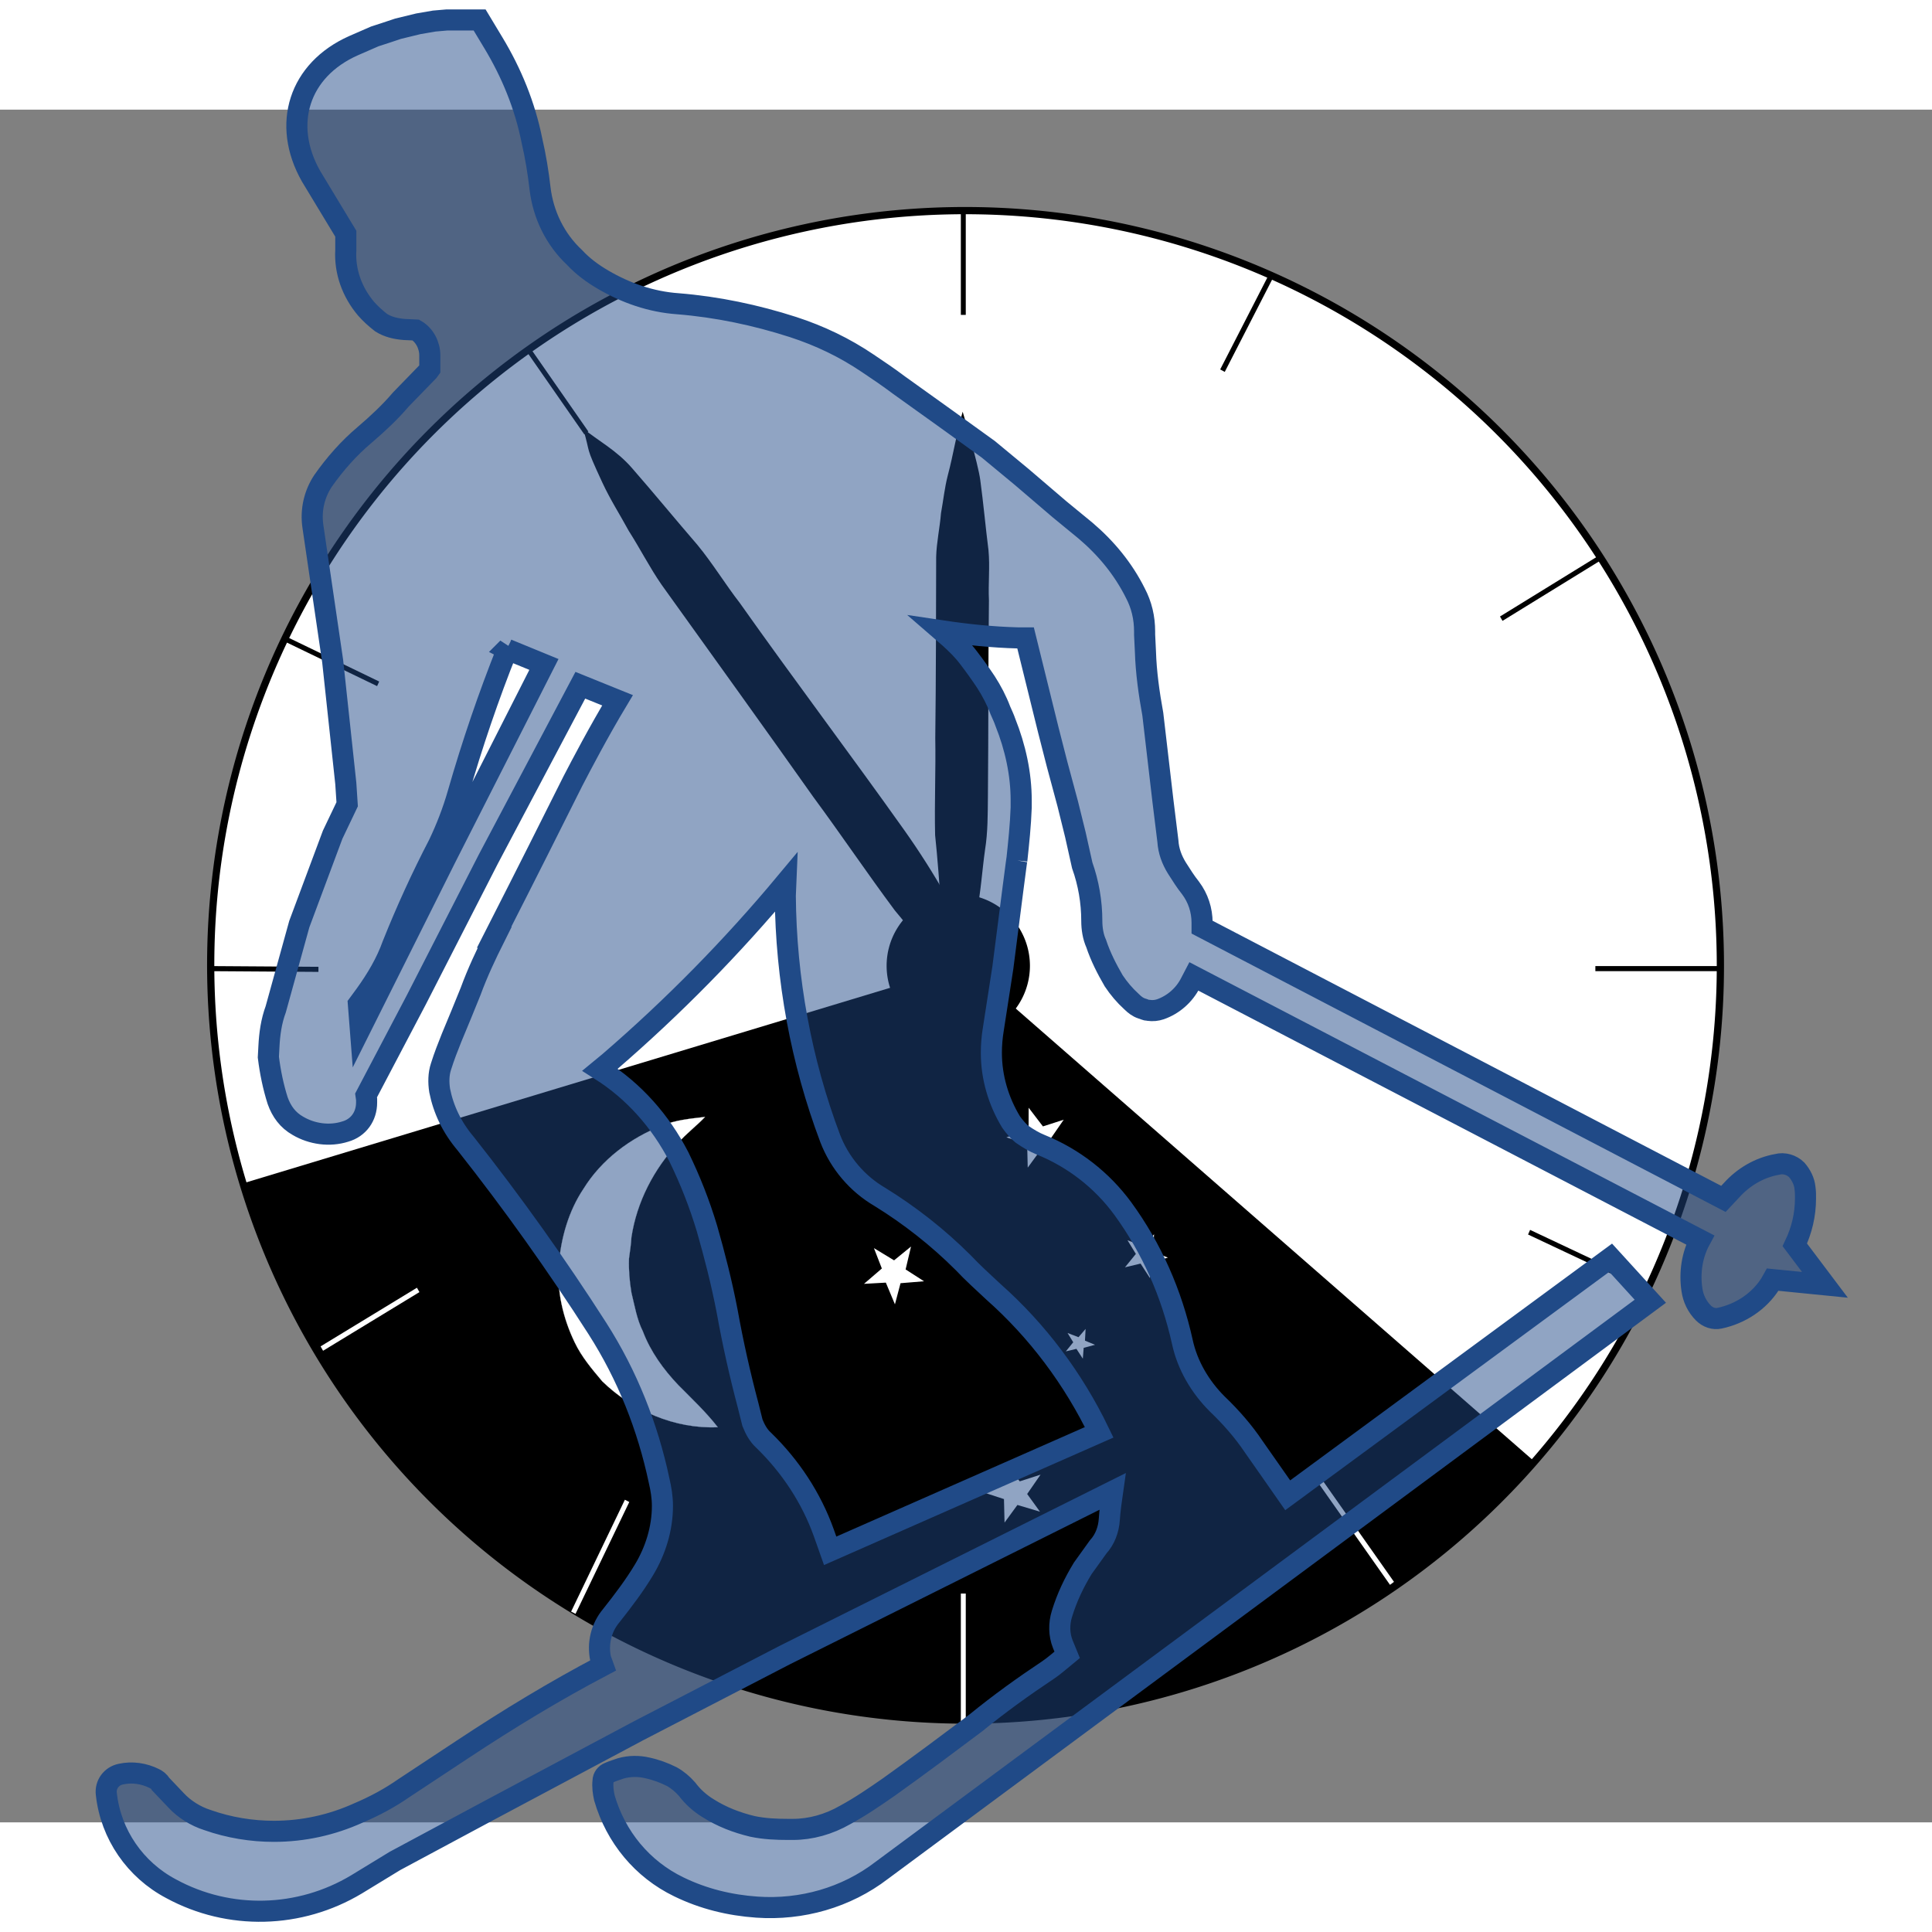
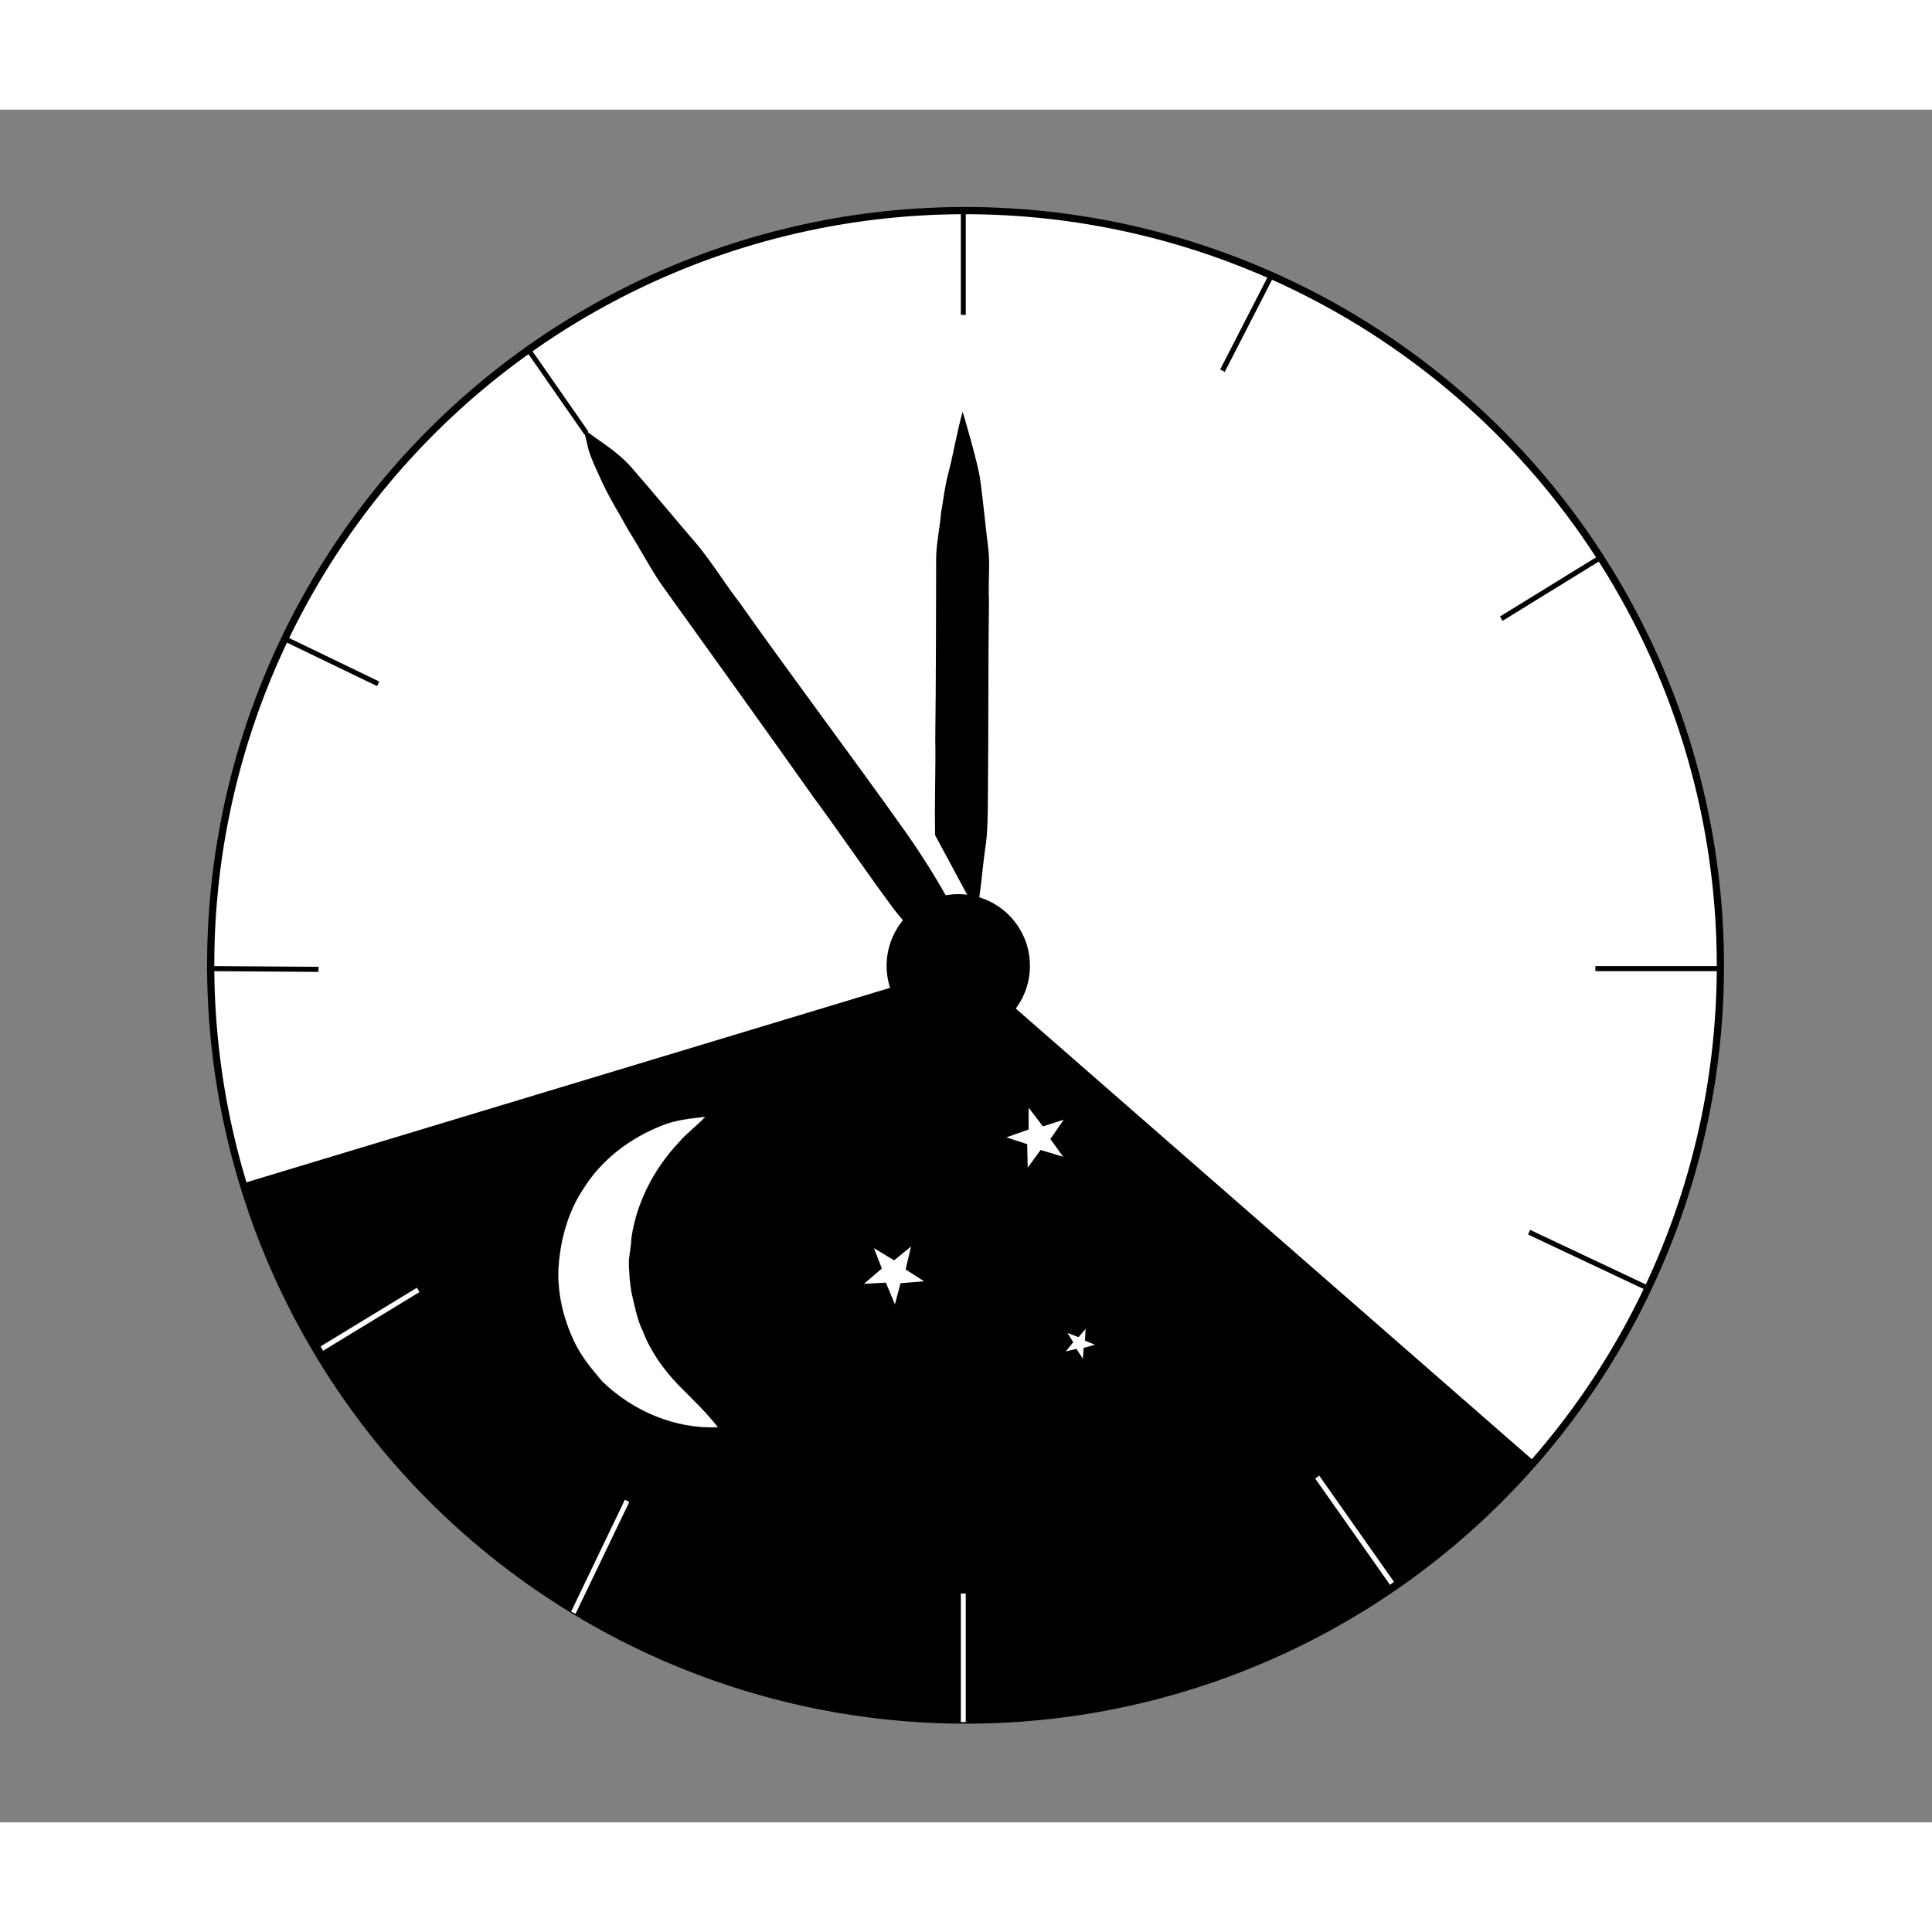
<svg xmlns="http://www.w3.org/2000/svg" xmlns:ns1="http://sodipodi.sourceforge.net/DTD/sodipodi-0.dtd" xmlns:ns2="http://www.inkscape.org/namespaces/inkscape" width="200" height="200" viewBox="-0.384 -0.242 511 453" xml:space="preserve" id="svg2" ns1:version="0.32" ns2:version="0.46" ns1:docname="skiro.svg" ns2:output_extension="org.inkscape.output.svg.inkscape" ns2:export-filename="/home/jtojnar/Plocha/www/skirogaining/gpx/favicon.png" ns2:export-xdpi="7.2000008" ns2:export-ydpi="7.2000008" version="1.0">
  <rect x="-0.384" y="-0.242" width="511" height="453" fill="#808080" stroke="none" />
  <ns1:namedview ns2:window-height="721" ns2:window-width="1270" ns2:pageshadow="2" ns2:pageopacity="0.0" guidetolerance="10.0" gridtolerance="10.0" objecttolerance="10.0" borderopacity="1.0" bordercolor="#666666" pagecolor="#ffffff" id="base" showgrid="false" ns2:zoom="1.1436742" ns2:cx="93.111028" ns2:cy="33.430016" ns2:window-x="0" ns2:window-y="25" ns2:current-layer="g3389" />
  <defs id="defs4">
    <ns2:perspective ns1:type="inkscape:persp3d" ns2:vp_x="0 : 107.9853 : 1" ns2:vp_y="0 : 1000 : 0" ns2:vp_z="196.2683 : 107.9853 : 1" ns2:persp3d-origin="98.134148 : 71.990199 : 1" id="perspective7" />
    <ns2:perspective id="perspective3183" ns2:persp3d-origin="50 : 33.333333 : 1" ns2:vp_z="100 : 50 : 1" ns2:vp_y="0 : 1000 : 0" ns2:vp_x="0 : 50 : 1" ns1:type="inkscape:persp3d" />
  </defs>
  <g id="g3418">
    <g transform="matrix(0.982,0,0,0.982,4.475,3.969)" id="g3389">
      <g id="g3243" transform="matrix(5.236,0,0,5.236,-494.604,-181.377)">
        <g transform="matrix(7.8865322e-2,0,0,8.151843e-2,102.48,35.296)" id="layer2" ns2:label="vrstva" style="opacity:1">
          <path ns1:type="arc" style="fill:#ffffff;fill-opacity:1;stroke:#000000;stroke-width:4.148;stroke-miterlimit:4;stroke-dasharray:none;stroke-opacity:1" id="path6114" ns1:cx="323.32318" ns1:cy="514.41461" ns1:rx="433.76526" ns1:ry="433.76526" d="M 757.088,514.415 A 433.765,433.765 0 1 1 -110.442,514.415 A 433.765,433.765 0 1 1 757.088,514.415 z" transform="matrix(-1,-0.52,0.537,-0.967,563.214,1187.441)" />
          <path transform="matrix(1.134,5.6926765e-2,5.8868068e-2,-1.097,119.372,1067.524)" d="M -84.833,367.577 A 433.765,433.765 0 0 1 664.381,246.4 L 323.323,514.415 z" ns1:ry="433.76526" ns1:rx="433.76526" ns1:cy="514.41461" ns1:cx="323.32318" id="path6249" style="fill:#000000;fill-opacity:1;stroke:none;stroke-width:4.148;stroke-miterlimit:4;stroke-dasharray:none;stroke-opacity:1" ns1:type="arc" ns1:start="3.4869339" ns1:end="5.6171429" />
-           <path style="fill:#000000;fill-opacity:1;stroke:none" d="M 523.413,488.518 C 526.132,475.548 526.934,462.131 528.859,448.915 C 530.714,437.818 530.597,426.357 530.722,415.051 C 531.125,373.793 530.867,332.738 531.394,291.487 C 530.852,280.989 532.13,270.404 531.092,259.88 C 529.16,245.219 527.815,230.441 525.759,215.774 C 524.34,205.149 514.536,173.45 514.254,172.535 C 510.439,185.336 508.164,199.614 504.59,212.547 C 502.391,220.858 501.693,228.225 500.114,236.568 C 499.358,245.796 497.229,254.795 496.969,264.048 C 496.862,302.192 496.867,340.41 496.388,378.535 C 496.761,398.892 495.796,419.252 496.287,439.736 C 497.704,452.445 499.49,474.368 500.162,487.038 L 523.413,488.518 z" id="path6108" ns1:nodetypes="ccsccccscccccc" />
+           <path style="fill:#000000;fill-opacity:1;stroke:none" d="M 523.413,488.518 C 526.132,475.548 526.934,462.131 528.859,448.915 C 530.714,437.818 530.597,426.357 530.722,415.051 C 531.125,373.793 530.867,332.738 531.394,291.487 C 530.852,280.989 532.13,270.404 531.092,259.88 C 529.16,245.219 527.815,230.441 525.759,215.774 C 524.34,205.149 514.536,173.45 514.254,172.535 C 510.439,185.336 508.164,199.614 504.59,212.547 C 502.391,220.858 501.693,228.225 500.114,236.568 C 499.358,245.796 497.229,254.795 496.969,264.048 C 496.862,302.192 496.867,340.41 496.388,378.535 C 496.761,398.892 495.796,419.252 496.287,439.736 L 523.413,488.518 z" id="path6108" ns1:nodetypes="ccsccccscccccc" />
          <path ns1:nodetypes="ccsccccscccccc" id="path6110" d="M 533.804,528.006 C 524.679,511.241 513.653,495.098 503.686,478.52 C 495.507,464.457 486.086,450.109 476.358,436.834 C 440.823,388.423 404.313,341.679 368.881,293.202 C 359.33,281.269 351.141,268.148 341.176,256.481 C 326.911,240.515 313.007,224.063 298.639,208.164 C 288.286,196.605 276.205,190.749 266.641,183.033 C 272.036,200.549 267.353,192.411 279.13,217.021 C 284.44,228.117 290.469,237.053 296.473,247.736 C 303.895,258.961 310.035,270.737 317.871,281.696 C 350.934,326.295 384.149,370.913 416.902,415.711 C 434.887,439.257 451.819,463.604 470.007,487.227 C 482.169,501.221 502.63,525.751 514.171,540.144 L 533.804,528.006 z" style="fill:#000000;fill-opacity:1;stroke:none" />
          <path ns1:type="arc" style="fill:#000000;fill-opacity:1;stroke:none" id="path6112" ns1:cx="523.39941" ns1:cy="516.01526" ns1:rx="32.012196" ns1:ry="32.012196" d="M 555.412,516.015 A 32.012,32.012 0 1 1 491.387,516.015 A 32.012,32.012 0 1 1 555.412,516.015 z" transform="matrix(1.46,0,0,1.412,-252.773,-206.453)" />
          <path d="M 318.338,622.953 C 327.161,619.468 336.73,618.627 346.175,617.545 C 340.583,623.314 333.872,628.001 328.652,634.01 C 312.87,650.353 301.685,671.144 298.205,693.376 C 297.957,697.943 297.211,702.389 296.59,706.956 C 296.341,714.167 296.963,721.377 298.205,728.468 C 300.318,736.76 301.685,745.172 305.662,752.863 C 310.633,765.602 319.083,776.898 328.777,786.753 C 337.6,795.405 346.796,803.697 354.501,813.311 C 326.664,814.513 298.951,802.976 279.191,784.349 C 272.481,776.658 265.646,768.847 261.172,759.713 C 253.591,744.451 249.49,727.386 250.857,710.441 C 252.348,693.737 257.195,677.032 266.888,662.972 C 278.694,644.465 297.584,630.765 318.338,622.953 z" id="path2627" style="fill:#ffffff;stroke:#ffffff;stroke-width:0.115" />
          <g id="g2673" transform="matrix(0.715,0,0,0.691,943.954,289.981)">
            <path transform="matrix(0.162,-0.122,0.122,0.162,-649.843,462.907)" style="opacity:1;fill:#ffffff" d="M -377.091,515.152 L -458.614,582.924 L -424.566,675.284 L -514.214,618.694 L -591.532,679.616 L -565.414,576.868 L -647.247,522.16 L -541.458,515.249 L -514.715,420.516 L -475.452,518.992 L -377.091,515.152 z" ns2:randomized="0" ns2:rounded="2.6888214e-16" ns2:flatsided="false" ns1:arg2="0.37080032" ns1:arg1="-0.34009712" ns1:r2="56.238441" ns1:r1="142.07726" ns1:cy="562.54547" ns1:cx="-511.0303" ns1:sides="5" id="path2648" ns1:type="star" />
-             <path ns1:type="star" id="path2652" ns1:sides="5" ns1:cx="-511.0303" ns1:cy="562.54547" ns1:r1="142.07726" ns1:r2="56.238441" ns1:arg1="-0.34009712" ns1:arg2="0.37080032" ns2:flatsided="false" ns2:rounded="2.6888214e-16" ns2:randomized="0" d="M -377.091,515.152 L -458.614,582.924 L -424.566,675.284 L -514.214,618.694 L -591.532,679.616 L -565.414,576.868 L -647.247,522.16 L -541.458,515.249 L -514.715,420.516 L -475.452,518.992 L -377.091,515.152 z" style="opacity:1;fill:#ffffff" transform="matrix(0.101,-0.109,0.109,0.101,-444.457,488.067)" />
-             <path transform="matrix(0.195,-5.4573712e-2,5.4573712e-2,0.195,-484.519,679.67)" style="opacity:1;fill:#ffffff" d="M -377.091,515.152 L -458.614,582.924 L -424.566,675.284 L -514.214,618.694 L -591.532,679.616 L -565.414,576.868 L -647.247,522.16 L -541.458,515.249 L -514.715,420.516 L -475.452,518.992 L -377.091,515.152 z" ns2:randomized="0" ns2:rounded="2.6888214e-16" ns2:flatsided="false" ns1:arg2="0.37080032" ns1:arg1="-0.34009712" ns1:r2="56.238441" ns1:r1="142.07726" ns1:cy="562.54547" ns1:cx="-511.0303" ns1:sides="5" id="path2654" ns1:type="star" />
            <path ns1:type="star" id="path2656" ns1:sides="5" ns1:cx="-511.0303" ns1:cy="562.54547" ns1:r1="142.07726" ns1:r2="56.238441" ns1:arg1="-0.34009712" ns1:arg2="0.37080032" ns2:flatsided="false" ns2:rounded="2.6888214e-16" ns2:randomized="0" d="M -377.091,515.152 L -458.614,582.924 L -424.566,675.284 L -514.214,618.694 L -591.532,679.616 L -565.414,576.868 L -647.247,522.16 L -541.458,515.249 L -514.715,420.516 L -475.452,518.992 L -377.091,515.152 z" style="opacity:1;fill:#ffffff" transform="matrix(0.195,-5.4573712e-2,5.4573712e-2,0.195,-463.368,355.526)" />
            <path transform="matrix(6.8646855e-2,-7.412784e-2,7.412784e-2,6.8646855e-2,-501.137,604.301)" style="opacity:1;fill:#ffffff" d="M -377.091,515.152 L -458.614,582.924 L -424.566,675.284 L -514.214,618.694 L -591.532,679.616 L -565.414,576.868 L -647.247,522.16 L -541.458,515.249 L -514.715,420.516 L -475.452,518.992 L -377.091,515.152 z" ns2:randomized="0" ns2:rounded="2.6888214e-16" ns2:flatsided="false" ns1:arg2="0.37080032" ns1:arg1="-0.34009712" ns1:r2="56.238441" ns1:r1="142.07726" ns1:cy="562.54547" ns1:cx="-511.0303" ns1:sides="5" id="path2658" ns1:type="star" />
          </g>
          <path style="fill:none;fill-rule:evenodd;stroke:#ffffff;stroke-width:3.208;stroke-linecap:butt;stroke-linejoin:miter;stroke-miterlimit:4;stroke-dasharray:none;stroke-opacity:1" d="M 514.674,918.298 L 514.674,999.396" id="path6170" ns1:nodetypes="cc" />
          <path style="fill:none;fill-rule:evenodd;stroke:#000000;stroke-width:3.208;stroke-linecap:butt;stroke-linejoin:miter;stroke-miterlimit:4;stroke-dasharray:none;stroke-opacity:1" d="M 926.933,523.942 L 1008.08,523.942" id="path6176" ns1:nodetypes="cc" />
          <path style="fill:none;fill-rule:evenodd;stroke:#000000;stroke-width:3.208;stroke-linecap:butt;stroke-linejoin:miter;stroke-miterlimit:4;stroke-dasharray:none;stroke-opacity:1" d="M 883.699,690.274 L 961.377,725.7" id="path6186" ns1:nodetypes="cc" />
          <path style="fill:none;fill-rule:evenodd;stroke:#000000;stroke-width:3.352;stroke-linecap:butt;stroke-linejoin:miter;stroke-miterlimit:4;stroke-dasharray:none;stroke-opacity:1" d="M 683.714,146.624 L 715.104,87.448" id="path6204" ns1:nodetypes="cc" />
          <path ns1:nodetypes="cs" id="path6206" d="M 514.674,47.3 L 514.674,111.421" style="fill:none;fill-rule:evenodd;stroke:#000000;stroke-width:3.208;stroke-linecap:butt;stroke-linejoin:miter;stroke-miterlimit:4;stroke-dasharray:none;stroke-opacity:1" />
          <path id="path6213" d="M 22.899,523.942 L 94.06,524.404" style="fill:none;fill-rule:evenodd;stroke:#000000;stroke-width:3.208;stroke-linecap:butt;stroke-linejoin:miter;stroke-miterlimit:4;stroke-dasharray:none;stroke-opacity:1" ns1:nodetypes="cc" />
          <path ns1:nodetypes="cc" id="path6215" d="M 260.302,930.391 L 295.37,859.81" style="fill:none;fill-rule:evenodd;stroke:#ffffff;stroke-width:3.208;stroke-linecap:butt;stroke-linejoin:miter;stroke-miterlimit:4;stroke-dasharray:none;stroke-opacity:1" />
          <path style="fill:none;fill-rule:evenodd;stroke:#000000;stroke-width:3.208;stroke-linecap:butt;stroke-linejoin:miter;stroke-miterlimit:4;stroke-dasharray:none;stroke-opacity:1" d="M 132.998,344.233 L 73.809,316.583" id="path6233" ns1:nodetypes="cc" />
          <path style="fill:none;fill-rule:evenodd;stroke:#000000;stroke-width:3.208;stroke-linecap:butt;stroke-linejoin:miter;stroke-miterlimit:4;stroke-dasharray:none;stroke-opacity:1" d="M 929.837,264.813 L 865.548,303.129" id="path6235" ns1:nodetypes="cc" />
          <path style="fill:none;fill-rule:evenodd;stroke:#000000;stroke-width:3.208;stroke-linecap:butt;stroke-linejoin:miter;stroke-miterlimit:4;stroke-dasharray:none;stroke-opacity:1" d="M 268.795,185.941 L 231.311,133.802" id="path6241" ns1:nodetypes="cc" />
          <path style="fill:none;fill-rule:evenodd;stroke:#ffffff;stroke-width:3.208;stroke-linecap:butt;stroke-linejoin:miter;stroke-miterlimit:4;stroke-dasharray:none;stroke-opacity:1" d="M 96.266,763.708 L 159.115,726.696" id="path6243" ns1:nodetypes="cc" />
          <path ns1:nodetypes="cc" id="path6245" d="M 745.519,844.814 L 794.287,911.855" style="fill:none;fill-rule:evenodd;stroke:#ffffff;stroke-width:3.208;stroke-linecap:butt;stroke-linejoin:miter;stroke-miterlimit:4;stroke-dasharray:none;stroke-opacity:1" />
        </g>
      </g>
-       <path d="M 115.388,-28.441 L 111.997,-28.146 L 107.722,-27.409 L 102.268,-26.082 L 98.73,-24.903 L 96.003,-24.018 L 90.254,-21.512 C 75.581,-14.977 70.916,-0.334 78.829,13.646 L 88.19,29.125 L 88.19,33.547 C 87.85,39.321 89.908,44.905 93.644,49.321 C 94.833,50.679 96.17,51.891 97.698,53.08 C 99.566,54.269 101.756,54.753 103.963,54.923 L 107.059,55.07 C 109.437,56.429 110.818,59.208 110.818,61.925 L 110.818,62.072 L 110.818,65.61 L 110.45,66.126 L 103.005,73.792 C 100.118,77.188 96.842,80.243 93.276,83.3 C 89.03,86.866 85.299,91.098 82.072,95.683 C 79.695,99.249 78.666,103.65 79.345,108.066 L 84.652,144.256 L 88.19,177.203 L 88.558,182.805 L 84.652,190.987 L 75.66,215.089 L 69.321,238.012 C 68.132,241.239 67.648,244.618 67.478,248.184 L 67.331,250.911 C 67.84,254.987 68.648,258.894 69.837,262.631 C 70.856,265.517 72.574,267.883 75.291,269.412 C 79.027,271.619 83.797,272.318 88.042,270.959 C 91.609,269.941 93.792,266.883 93.792,263.146 C 93.792,262.807 93.792,262.432 93.792,262.262 L 93.644,261.23 L 107.206,235.432 L 126.592,197.547 L 151.357,150.742 L 161.382,154.796 C 156.287,163.287 151.745,171.955 149.367,176.54 C 143.423,188.428 137.48,200.286 128.139,218.627 L 128.287,218.627 C 125.909,223.382 123.669,228.127 121.801,233.221 C 120.102,237.467 118.413,241.528 116.715,245.604 C 115.696,248.151 114.689,250.7 113.84,253.417 C 113.161,255.455 113.132,257.696 113.472,259.903 C 114.491,264.998 116.738,269.787 120.474,274.203 C 133.21,290.336 145.059,306.973 155.927,323.955 C 164.079,336.692 169.528,350.575 172.585,365.01 C 173.095,367.218 173.47,369.414 173.47,371.791 C 173.47,377.905 171.588,383.871 168.531,388.965 C 165.984,393.211 162.913,397.272 159.686,401.348 C 156.969,404.575 155.963,408.845 156.812,412.92 L 157.475,414.763 C 144.569,421.556 132.156,429.07 119.589,437.391 L 103.963,447.71 C 100.057,450.427 95.996,452.623 91.58,454.491 C 84.448,457.718 76.786,459.43 68.805,459.43 C 62.861,459.43 56.742,458.446 50.968,456.408 C 47.741,455.389 44.699,453.478 42.491,451.101 L 38.29,446.678 C 37.95,445.999 37.274,445.544 36.595,445.204 C 33.877,443.846 30.659,443.346 27.602,444.025 C 25.055,444.534 23.356,446.858 23.696,449.406 C 24.885,460.274 31.485,469.814 41.164,474.908 C 56.788,483.399 75.78,482.899 91.064,473.729 L 101.457,467.39 L 126.739,453.828 L 166.836,432.453 L 206.564,411.888 L 294.719,367.885 C 294.379,370.262 294.004,372.856 293.834,375.403 C 293.664,378.12 292.68,380.81 290.812,382.848 C 289.453,384.716 288.043,386.729 286.684,388.597 C 284.307,392.503 282.441,396.417 281.083,400.832 C 280.234,403.549 280.285,406.466 281.304,409.014 L 282.483,411.888 C 280.615,413.417 278.926,414.923 277.397,415.942 C 270.774,420.358 264.318,424.977 257.865,430.242 C 250.393,435.846 242.894,441.472 234.573,447.415 C 230.667,450.133 226.782,452.8 222.706,455.007 C 218.291,457.555 213.383,458.914 208.628,458.914 C 208.119,458.914 207.715,458.914 207.375,458.914 C 204.148,458.914 200.946,458.782 197.719,458.103 C 193.474,457.084 189.441,455.542 185.705,453.165 C 183.497,451.806 181.632,450.117 180.103,448.079 C 178.915,446.72 177.504,445.537 175.976,444.688 C 173.938,443.669 171.719,442.839 169.342,442.33 C 167.134,441.82 164.644,441.798 162.266,442.477 C 161.247,442.817 160.212,443.147 159.023,443.656 C 158.174,443.996 157.475,444.849 157.475,445.868 C 157.305,447.396 157.504,448.909 157.844,450.437 C 160.9,460.966 168.042,469.637 177.892,474.392 C 184.515,477.619 191.596,479.337 198.899,479.847 C 210.956,480.696 222.999,477.272 232.509,469.97 L 439.554,316.658 L 428.866,304.939 L 341.891,368.917 C 338.835,364.501 335.808,360.286 332.752,355.871 C 330.035,351.795 326.611,347.865 322.875,344.299 C 318.29,339.713 314.873,333.924 313.514,327.641 C 310.627,314.564 305.258,302.37 297.446,291.671 C 291.842,284.029 284.164,278.064 275.333,274.497 C 273.635,273.818 271.946,272.812 270.248,271.623 C 269.229,270.774 268.222,269.568 267.373,268.38 C 263.977,262.776 262.066,256.355 262.066,249.732 C 262.066,247.694 262.242,245.504 262.582,243.467 L 265.162,226.809 C 267.2,210.845 269.261,194.858 268.921,197.915 C 269.43,193.16 269.93,188.445 270.1,183.69 C 270.1,183.01 270.1,182.283 270.1,181.773 C 270.1,174.641 268.542,167.486 265.825,160.693 C 265.486,159.674 265.008,158.712 264.498,157.524 C 263.48,154.806 262.12,152.235 260.592,149.858 C 259.233,147.82 257.647,145.579 255.948,143.372 C 254.42,141.334 252.731,139.689 250.863,137.991 L 248.651,136.075 C 255.444,137.094 262.423,137.821 269.216,137.991 L 271.28,137.991 L 277.397,162.757 L 279.756,171.97 L 282.631,182.658 L 284.694,190.987 L 286.537,199.242 C 288.235,203.997 289.117,209.11 289.117,214.205 C 289.117,216.243 289.447,218.454 290.296,220.322 C 291.485,223.889 293.145,227.12 295.013,230.347 C 296.372,232.384 297.936,234.25 299.804,235.948 C 300.654,236.797 301.513,237.451 302.532,237.791 C 303.211,237.961 303.695,238.307 304.374,238.307 C 305.563,238.477 306.598,238.352 307.617,238.012 C 311.014,236.823 314.027,234.259 315.725,230.863 L 316.61,229.167 L 452.969,300.148 C 450.761,304.223 450.078,308.977 450.758,313.562 C 451.097,315.94 452.155,318.129 453.853,319.828 C 455.042,321.016 456.674,321.568 458.202,321.228 C 463.806,320.039 468.781,316.77 471.838,312.015 L 472.501,310.835 L 486.579,312.236 L 478.472,301.474 C 480.34,297.569 481.346,293.359 481.346,288.944 C 481.346,288.095 481.369,287.258 481.199,286.07 C 481.029,284.371 480.176,282.637 478.988,281.279 C 477.629,279.92 475.549,279.295 473.681,279.804 C 468.926,280.654 464.672,283.167 461.445,286.733 L 459.234,289.092 L 318.821,215.9 C 318.821,215.56 318.821,215.06 318.821,214.721 C 318.821,211.324 317.763,208.077 315.725,205.36 C 314.367,203.662 313.229,201.847 312.04,199.979 C 310.681,197.771 309.777,195.399 309.608,192.682 L 308.281,181.921 L 305.554,158.555 C 304.535,152.951 303.733,147.281 303.563,141.676 L 303.342,137.107 C 303.342,136.767 303.342,136.635 303.342,136.296 C 303.342,132.56 302.535,129.13 300.836,125.903 C 297.61,119.45 293.026,113.853 287.422,109.098 L 280.419,103.348 L 270.248,94.651 L 261.255,87.206 C 253.783,81.772 246.154,76.338 237.153,69.885 C 234.436,67.847 231.881,66.1 228.824,64.062 C 222.541,59.817 215.93,56.637 208.628,54.259 C 198.609,51.033 188.2,48.843 177.671,47.994 C 170.369,47.485 163.589,45.074 157.475,41.508 C 154.588,39.81 152.017,37.915 149.809,35.537 C 144.545,30.613 141.371,24 140.522,17.037 C 140.013,12.621 139.33,8.406 138.311,3.991 C 136.443,-5.35 132.843,-14.172 127.918,-22.323 L 124.233,-28.441 L 115.388,-28.441 z M 131.825,140.718 C 131.776,140.841 131.726,140.964 131.677,141.087 L 141.554,145.141 L 115.019,197.399 L 92.096,243.245 L 91.58,236.612 L 93.423,234.106 C 96.48,229.86 99.096,225.446 100.794,220.691 C 104.53,211.351 108.592,202.471 113.177,193.64 C 115.215,189.395 117.051,184.686 118.41,179.931 C 122.278,166.476 126.645,153.704 131.677,141.087 L 131.53,141.013 L 131.825,140.718 z M 206.712,203.886 L 206.564,207.424 C 206.734,229.84 210.84,252.084 218.652,272.802 C 221.2,279.425 225.953,285.009 232.067,288.576 C 240.049,293.5 247.681,299.473 254.474,306.265 C 257.022,308.983 259.865,311.531 262.582,314.078 C 274.47,324.607 284.144,337.529 291.107,351.964 L 218.652,383.88 L 216.957,379.089 C 213.561,369.578 207.948,361.138 200.815,354.175 C 199.287,352.817 198.399,351.083 197.719,349.384 L 196.54,344.667 C 194.332,336.346 192.467,328.024 190.938,319.533 C 189.41,311.551 187.522,304.258 185.484,297.126 C 183.446,290.333 180.949,284.024 177.892,277.741 C 172.967,268.231 165.835,260.076 156.664,254.302 L 159.17,252.238 C 176.492,237.293 192.277,221.207 206.712,203.886 z" id="path12" style="fill:#204a87;fill-opacity:0.498;stroke:#204a87;stroke-width:5.682;stroke-miterlimit:4;stroke-dasharray:none" ns1:nodetypes="cccccccccccccccccccccccccccccccccsccccccccccccccscssccccccscccscccccccccscccccscccssccccccscccccccccccccccsccccscccccccccccccsccccccccccscccccsccccccscccccccsccccccccccccccccccccccccccccccccccccccccccccccc" />
    </g>
  </g>
</svg>